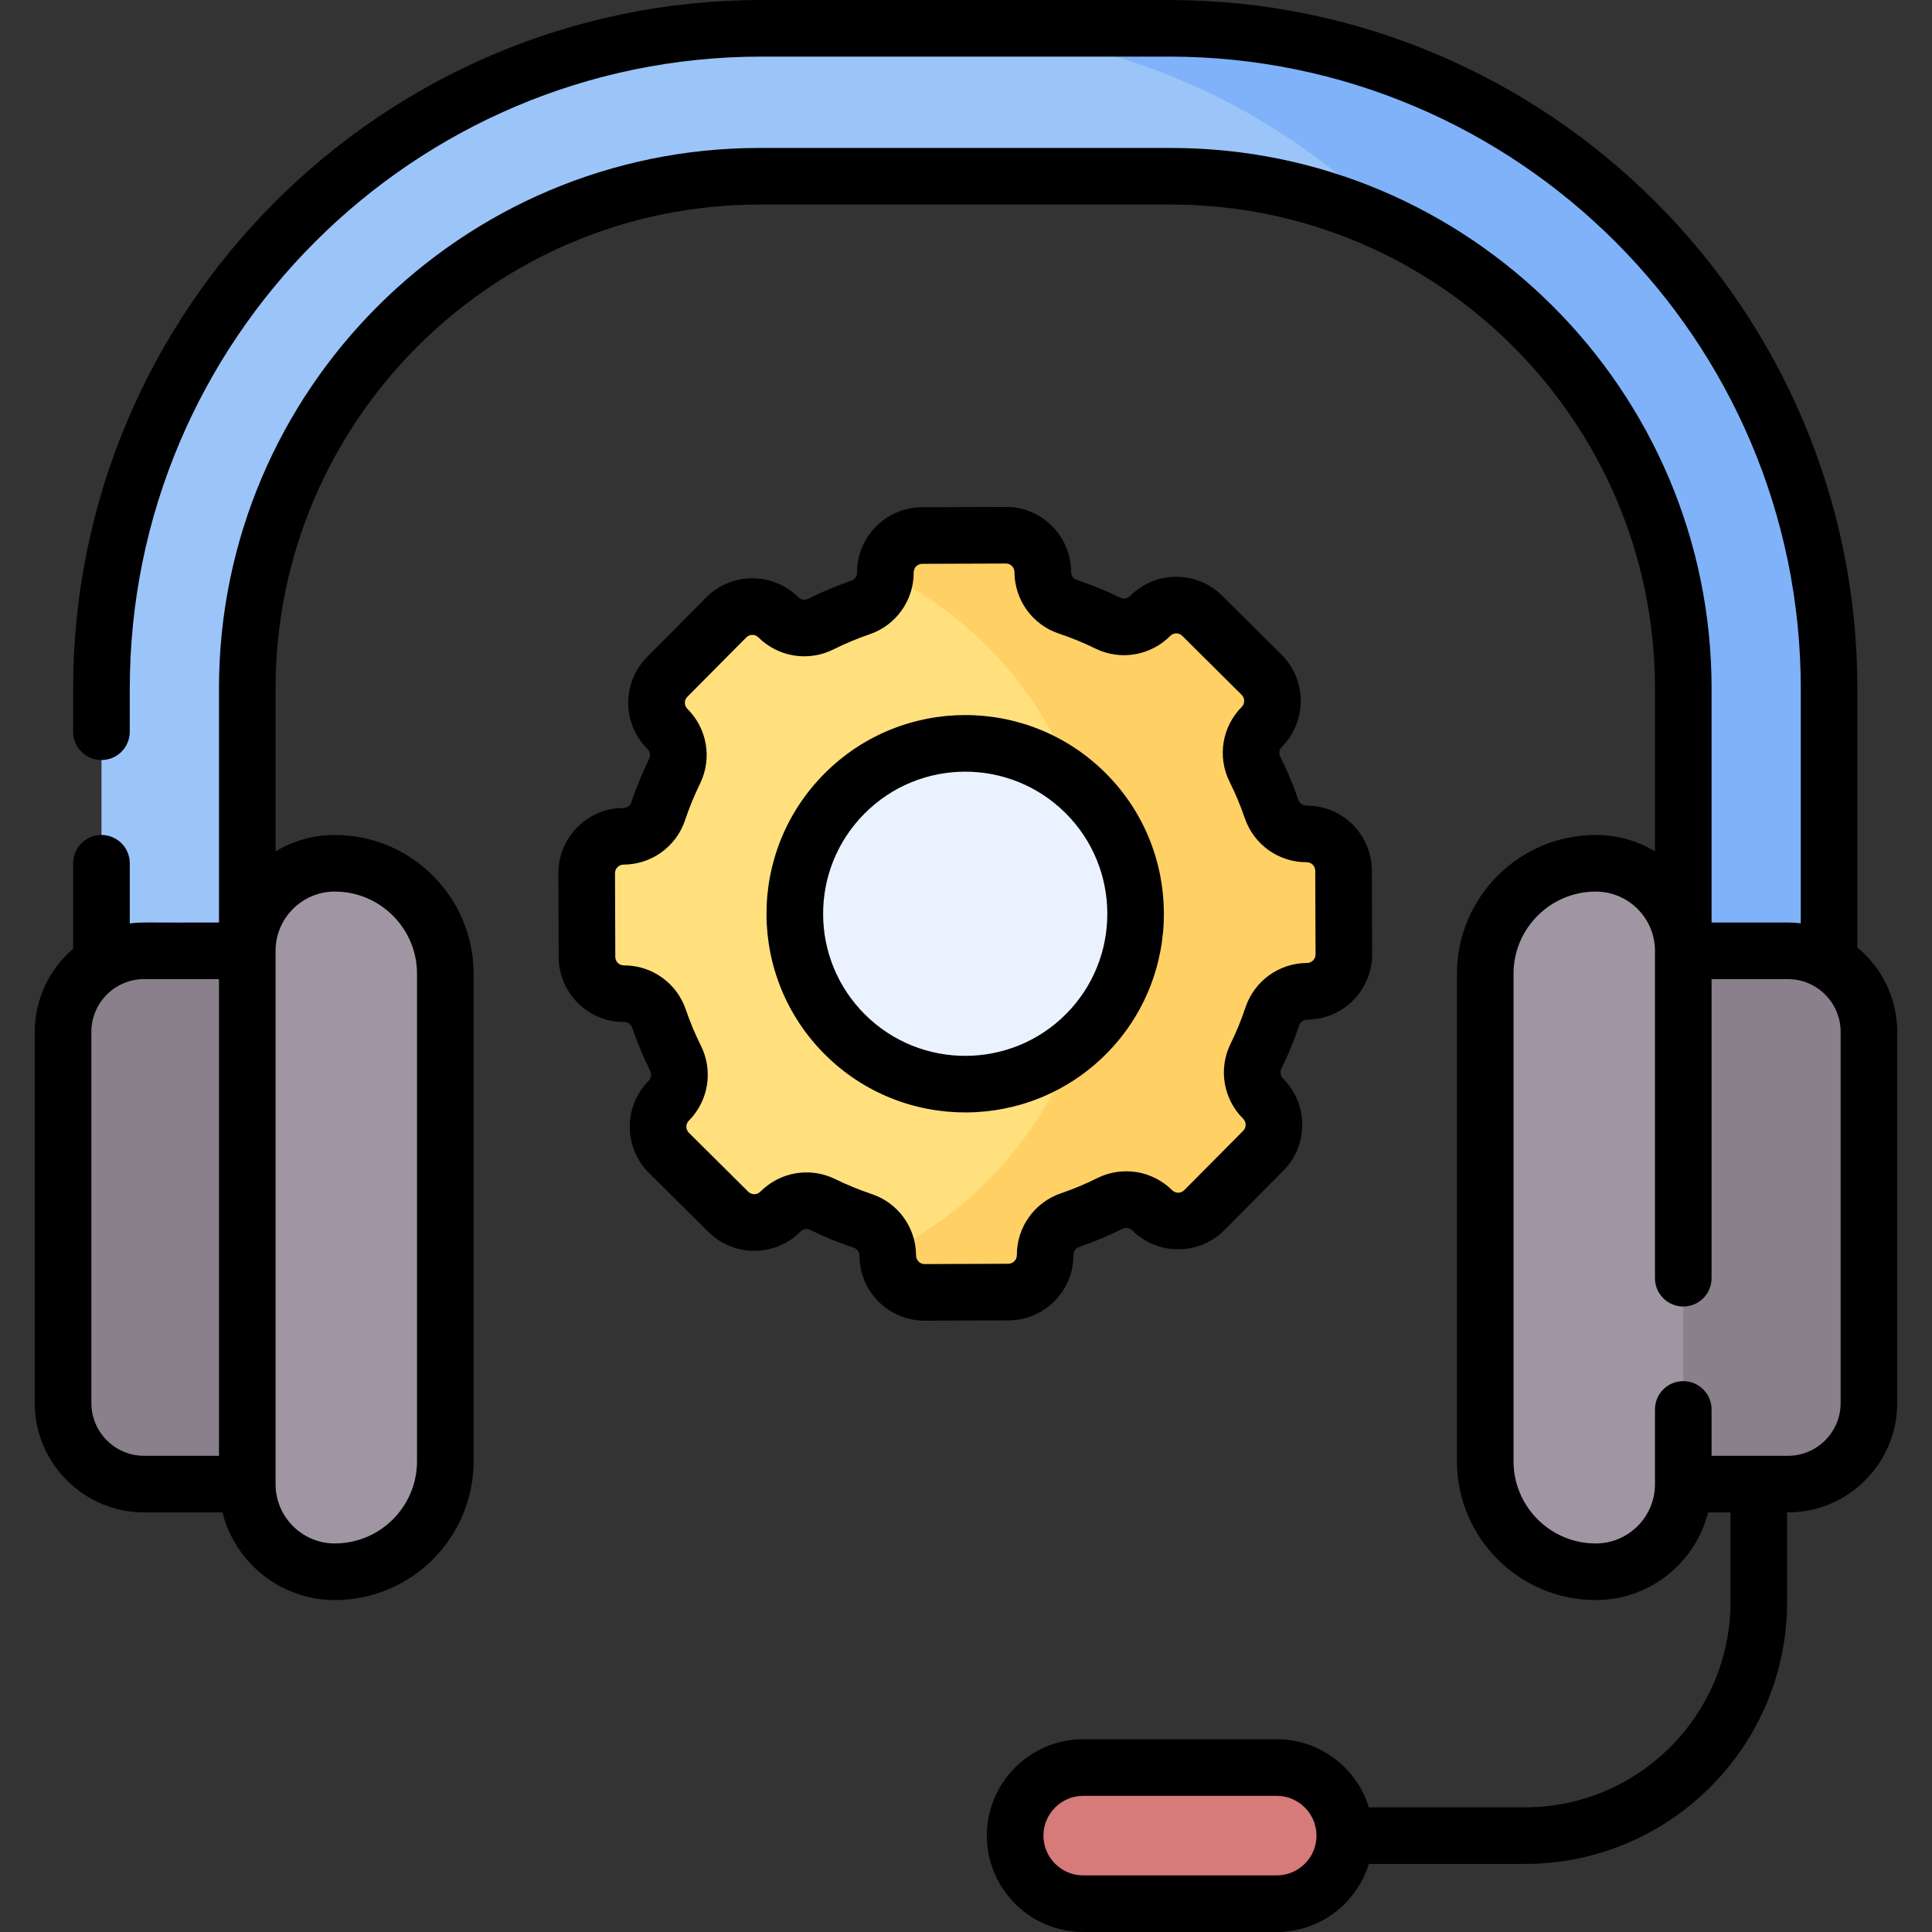
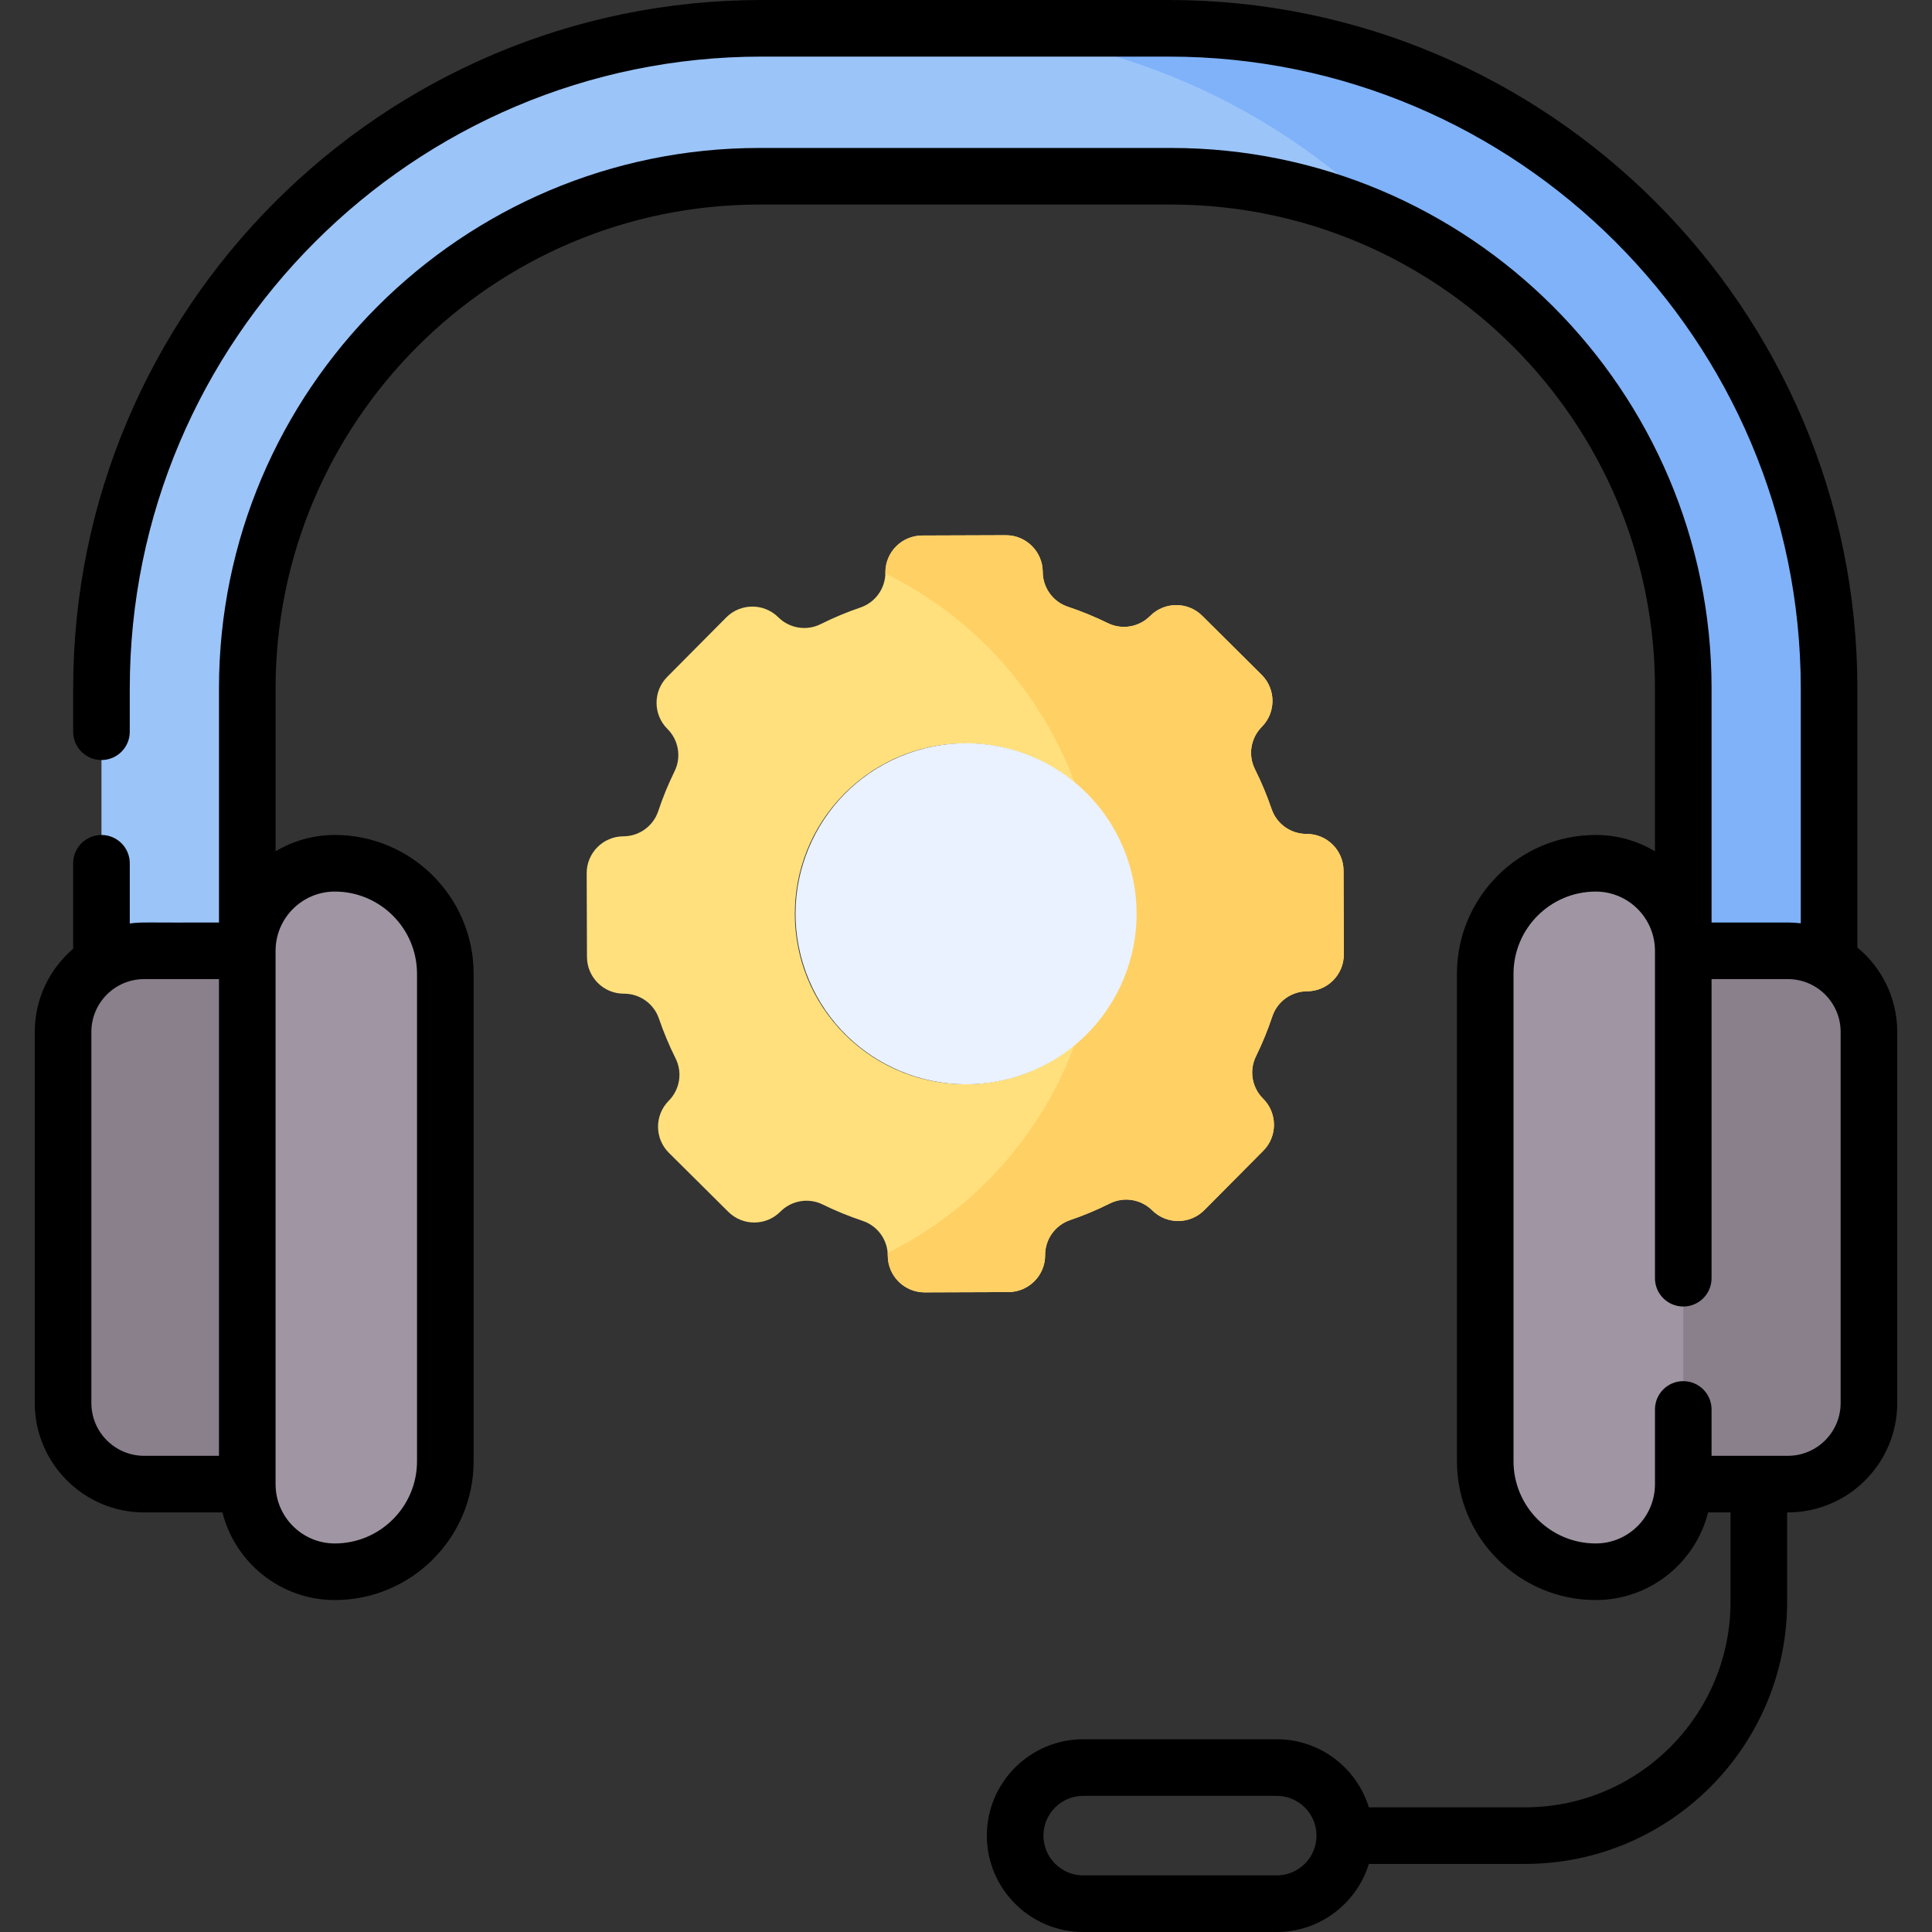
<svg xmlns="http://www.w3.org/2000/svg" id="Capa_1" enable-background="new 0 0 512 512" height="512" viewBox="0 0 512 512" width="512">
  <rect x="0" y="0" width="512" height="512" fill="#333333" stroke="none" />
  <g>
    <g>
      <g>
        <g>
          <g>
            <path d="m309.765 7.5h-107.917c-96.626 0-174.957 78.331-174.957 174.957v164.819h38.639v-164.817c0-74.853 60.897-135.75 135.75-135.75h109.053c74.853 0 135.75 60.897 135.75 135.75v164.816h38.639v-164.818c0-96.626-78.331-174.957-174.957-174.957z" fill="#9bc4f9" />
            <g>
              <path d="m309.765 7.5h-64.88c49.394 0 94 20.476 125.813 53.395 44.642 22.258 75.385 68.385 75.385 121.565v164.816h38.639v-164.819c0-96.626-78.331-174.957-174.957-174.957z" fill="#7fb2f9" />
            </g>
            <g>
              <g>
                <g>
                  <path d="m16.713 273.455v98.367c0 11.864 9.618 21.482 21.482 21.482h62.576v-141.33h-62.576c-11.864 0-21.482 9.617-21.482 21.481z" fill="#89808c" />
                </g>
                <path d="m88.727 416.531c-12.812 0-23.197-10.386-23.197-23.197v-141.36c0-12.811 10.386-23.197 23.197-23.197 16.174 0 29.286 13.112 29.286 29.286v129.183c0 16.173-13.112 29.285-29.286 29.285z" fill="#a096a3" />
              </g>
              <g>
                <g>
                  <path d="m495.287 273.455v98.367c0 11.864-9.618 21.482-21.482 21.482h-62.962v-141.33h62.962c11.864 0 21.482 9.617 21.482 21.481z" fill="#89808c" />
                </g>
                <path d="m422.886 416.531c12.812 0 23.197-10.386 23.197-23.197v-141.36c0-12.811-10.386-23.197-23.197-23.197-16.174 0-29.286 13.112-29.286 29.286v129.183c0 16.173 13.112 29.285 29.286 29.285z" fill="#a096a3" />
              </g>
            </g>
          </g>
-           <path d="m338.344 504.5h-51.28c-9.964 0-18.041-8.077-18.041-18.041 0-9.964 8.077-18.041 18.041-18.041h51.28c9.964 0 18.041 8.077 18.041 18.041 0 9.964-8.078 18.041-18.041 18.041z" fill="#d67a7a" />
        </g>
        <path d="m356.054 230.73c-.019-5.393-4.406-9.749-9.799-9.731h-.004c-4.185.014-7.916-2.637-9.267-6.598-1.226-3.594-2.698-7.122-4.415-10.559-1.866-3.737-1.125-8.25 1.818-11.214 3.8-3.827 3.778-10.009-.048-13.809l-15.735-15.625c-3.827-3.8-10.009-3.778-13.809.048-2.943 2.964-7.451 3.737-11.201 1.897-3.449-1.693-6.987-3.139-10.59-4.341-3.97-1.324-6.648-5.036-6.662-9.221v-.004c-.019-5.393-4.406-9.749-9.799-9.731l-22.175.078c-5.393.019-9.749 4.406-9.731 9.799v.004c.015 4.184-2.637 7.916-6.598 9.267-3.594 1.226-7.122 2.698-10.559 4.415-3.737 1.866-8.25 1.125-11.214-1.818-3.827-3.8-10.009-3.778-13.809.048l-15.625 15.735c-3.8 3.827-3.778 10.009.048 13.809 2.964 2.943 3.737 7.451 1.897 11.201-1.693 3.449-3.14 6.987-4.341 10.59-1.324 3.97-5.036 6.648-9.221 6.662h-.004c-5.393.019-9.749 4.406-9.731 9.799l.077 22.175c.019 5.393 4.406 9.749 9.799 9.73h.004c4.184-.015 7.916 2.637 9.267 6.598 1.226 3.594 2.698 7.122 4.415 10.559 1.866 3.737 1.125 8.25-1.818 11.214-3.8 3.827-3.778 10.009.048 13.809l15.735 15.625c3.827 3.8 10.009 3.779 13.809-.048 2.943-2.964 7.451-3.737 11.201-1.896 3.449 1.693 6.987 3.139 10.59 4.341 3.97 1.324 6.648 5.036 6.662 9.221v.004c.019 5.393 4.406 9.749 9.799 9.73l22.175-.078c5.393-.019 9.749-4.406 9.73-9.799v-.004c-.015-4.185 2.637-7.916 6.598-9.267 3.594-1.226 7.122-2.698 10.559-4.415 3.737-1.867 8.25-1.125 11.214 1.818 3.827 3.8 10.009 3.778 13.809-.048l15.625-15.735c3.8-3.827 3.779-10.009-.048-13.809-2.964-2.943-3.737-7.451-1.897-11.201 1.693-3.449 3.14-6.987 4.341-10.59 1.324-3.97 5.036-6.648 9.221-6.662h.004c5.393-.019 9.749-4.406 9.73-9.799zm-68.201 43.261c-17.575 17.699-46.171 17.799-63.869.223-17.699-17.575-17.799-46.171-.223-63.87 17.575-17.699 46.171-17.799 63.869-.223s17.798 46.171.223 63.87z" fill="#ffe07d" />
        <path d="m356.054 230.73c-.019-5.393-4.406-9.749-9.799-9.731h-.004c-4.184.014-7.916-2.637-9.267-6.598-1.226-3.594-2.698-7.122-4.415-10.559-1.867-3.737-1.125-8.25 1.818-11.214 3.8-3.827 3.778-10.009-.048-13.809l-15.735-15.625c-3.827-3.8-10.009-3.778-13.809.048-2.943 2.964-7.451 3.737-11.201 1.897-3.449-1.693-6.987-3.139-10.59-4.341-3.97-1.324-6.648-5.036-6.662-9.221v-.004c-.019-5.393-4.406-9.749-9.799-9.731l-22.175.078c-5.393.019-9.749 4.406-9.731 9.799v.004c0 .088-.007.174-.009.261 23.124 11.302 41.261 31.232 50.209 55.602.955.803 1.891 1.64 2.792 2.535 17.699 17.575 17.799 46.171.224 63.87-.972.979-1.983 1.894-3.018 2.766-8.87 24.15-26.765 43.938-49.594 55.29.018.235.03.472.031.711v.004c.019 5.393 4.406 9.749 9.799 9.73l22.175-.078c5.393-.019 9.749-4.406 9.73-9.799v-.004c-.015-4.185 2.637-7.916 6.598-9.267 3.594-1.226 7.122-2.698 10.559-4.415 3.737-1.867 8.25-1.125 11.214 1.818 3.827 3.8 10.009 3.778 13.809-.048l15.625-15.735c3.8-3.827 3.778-10.009-.048-13.809-2.964-2.943-3.737-7.451-1.897-11.201 1.693-3.449 3.14-6.987 4.341-10.59 1.324-3.97 5.036-6.648 9.221-6.662h.004c5.393-.019 9.749-4.406 9.73-9.799z" fill="#ffd064" />
        <ellipse cx="255.807" cy="242.168" fill="#eaf2ff" rx="45.163" ry="45.163" transform="matrix(.941 -.34 .34 .941 -67.032 101.25)" />
      </g>
    </g>
    <g>
      <g>
-         <path d="m293.176 279.275c20.46-20.604 20.344-54.014-.261-74.476-20.634-20.489-53.966-20.395-74.477.26-20.509 20.652-20.395 53.965.261 74.476 20.608 20.466 54.02 20.341 74.477-.26zm-63.907-10.382c-14.77-14.667-14.856-38.491-.187-53.263 14.652-14.754 38.491-14.856 53.263-.186 14.736 14.633 14.82 38.527.187 53.263h.001c-14.636 14.734-38.53 14.818-53.264.186z" />
-         <path d="m284.476 332.586c-.004-.971.607-1.832 1.52-2.143 3.921-1.337 7.786-2.954 11.488-4.803.853-.426 1.889-.253 2.578.431 6.755 6.708 17.708 6.667 24.416-.086l15.625-15.735c6.707-6.755 6.669-17.708-.087-24.417-.688-.683-.868-1.718-.448-2.573 1.822-3.711 3.411-7.588 4.723-11.522.306-.915 1.163-1.532 2.138-1.536 9.52-.034 17.236-7.806 17.204-17.325l-.078-22.175c-.034-9.519-7.744-17.204-17.267-17.204-.023 0-.045.001-.07 0-.967 0-1.824-.609-2.135-1.52-1.338-3.921-2.954-7.786-4.804-11.489-.426-.853-.253-1.888.432-2.577 6.707-6.755 6.668-17.708-.086-24.416l-15.735-15.625c-6.763-6.717-17.692-6.686-24.415.085-.685.688-1.718.869-2.574.449-3.713-1.823-7.59-3.412-11.523-4.723-.914-.305-1.531-1.162-1.534-2.136-.033-9.685-8.01-17.312-17.325-17.205l-22.175.078c-9.519.034-17.237 7.806-17.204 17.329.003.97-.607 1.832-1.52 2.143-3.924 1.339-7.789 2.956-11.487 4.803-.855.426-1.891.253-2.578-.43-6.764-6.717-17.692-6.686-24.417.085l-15.625 15.734c-6.723 6.77-6.687 17.693.085 24.417.688.684.869 1.718.448 2.575-1.824 3.718-3.413 7.595-4.722 11.521-.305.915-1.162 1.531-2.136 1.535-9.54.033-17.237 7.781-17.204 17.325l.077 22.175c.033 9.516 7.743 17.204 17.267 17.204.023 0 .049.003.071 0 .967 0 1.824.61 2.135 1.52 1.338 3.921 2.955 7.786 4.803 11.488.426.854.253 1.89-.43 2.578-6.708 6.755-6.669 17.708.085 24.416l15.734 15.625c6.766 6.718 17.693 6.686 24.416-.085.684-.689 1.719-.87 2.575-.448 3.714 1.823 7.59 3.411 11.521 4.722.915.305 1.532 1.162 1.535 2.136.033 9.511 7.738 17.205 17.262 17.205h.063l22.174-.078c9.518-.032 17.236-7.804 17.204-17.328zm-39.432 2.407c-.003 0-.006 0-.009 0-1.251 0-2.26-1.006-2.264-2.261-.026-7.413-4.764-13.967-11.79-16.31-3.296-1.099-6.545-2.431-9.657-3.958-6.658-3.269-14.623-1.897-19.828 3.344-.871.878-2.303.903-3.202.011l-15.734-15.625c-.887-.88-.892-2.317-.012-3.203 5.221-5.258 6.51-13.234 3.206-19.85-1.55-3.103-2.905-6.343-4.026-9.63-2.386-6.99-8.943-11.675-16.334-11.675-.024 0-.049-.002-.07 0-1.238 0-2.259-.995-2.264-2.256l-.077-22.175c-.005-1.248.995-2.268 2.261-2.272 7.412-.026 13.966-4.764 16.309-11.79 1.098-3.291 2.43-6.541 3.959-9.658 3.257-6.637 1.913-14.605-3.345-19.827-.887-.881-.897-2.311-.011-3.203l15.625-15.734c.915-.921 2.351-.858 3.203-.011 5.258 5.222 13.235 6.509 19.851 3.206 3.1-1.549 6.339-2.903 9.629-4.026 7.009-2.392 11.701-8.979 11.675-16.396-.004-1.249 1.008-2.269 2.257-2.273l22.174-.078c1.137-.038 2.268.923 2.273 2.261.026 7.412 4.764 13.966 11.79 16.309 3.297 1.1 6.546 2.431 9.657 3.959 6.642 3.258 14.605 1.912 19.828-3.345.861-.868 2.289-.919 3.202-.011l15.734 15.625c.887.88.892 2.317.012 3.203-5.222 5.259-6.51 13.236-3.206 19.85 1.551 3.103 2.905 6.343 4.026 9.628 2.384 6.991 8.941 11.677 16.334 11.677.023 0 .046.001.07 0 1.254 0 2.259 1.009 2.264 2.256l.078 22.174c.004 1.249-1.008 2.269-2.261 2.273-7.412.026-13.966 4.764-16.311 11.79-1.1 3.298-2.432 6.547-3.959 9.658-3.257 6.638-1.912 14.606 3.346 19.826.886.88.891 2.317.011 3.203l-15.625 15.735c-.878.888-2.316.891-3.202.011-5.259-5.222-13.235-6.51-19.851-3.206-3.103 1.55-6.343 2.905-9.629 4.026-7.01 2.392-11.702 8.979-11.676 16.396.004 1.249-1.008 2.269-2.257 2.273z" />
        <path d="m492.222 251.094v-68.638c0-100.606-81.85-182.456-182.456-182.456h-107.918c-100.607 0-182.457 81.85-182.457 182.457v11.461c0 4.142 3.358 7.5 7.5 7.5s7.5-3.358 7.5-7.5v-11.461c0-92.336 75.121-167.457 167.457-167.457h107.918c92.336 0 167.456 75.121 167.456 167.457v62.225c-1.122-.132-2.26-.208-3.417-.208h-20.222v-62.014c0-78.988-64.262-143.25-143.25-143.25h-109.052c-78.988 0-143.25 64.262-143.25 143.25v62.014c-20.007.083-20.242-.19-23.639.258v-15.955c0-4.142-3.358-7.5-7.5-7.5s-7.5 3.358-7.5 7.5v22.653c-6.222 5.32-10.178 13.218-10.178 22.026v98.367c0 15.98 13.001 28.982 28.982 28.982h20.758c3.345 13.327 15.423 23.227 29.774 23.227 20.284 0 36.786-16.502 36.786-36.786v-129.184c0-20.284-16.502-36.786-36.786-36.786-5.733 0-11.101 1.584-15.697 4.33v-43.147c0-70.717 57.533-128.25 128.25-128.25h109.053c70.718 0 128.25 57.533 128.25 128.25v43.147c-4.596-2.747-9.964-4.33-15.697-4.33-20.284 0-36.786 16.502-36.786 36.786v129.183c0 20.284 16.502 36.786 36.786 36.786 14.35 0 26.428-9.899 29.774-23.227h5.944v23.702c0 30.025-24.428 54.453-54.453 54.453h-41.392c-3.212-10.435-12.942-18.041-24.416-18.041h-51.28c-14.083 0-25.541 11.458-25.541 25.541s11.458 25.541 25.541 25.541h51.28c11.474 0 21.204-7.606 24.416-18.041h41.391c38.297 0 69.453-31.156 69.453-69.453v-23.702h.201c15.98 0 28.981-13.001 28.981-28.982v-98.367c0-8.992-4.116-17.041-10.564-22.361zm-468.008 120.729v-98.367c0-7.709 6.272-13.982 13.982-13.982h19.834v126.331h-19.834c-7.71 0-13.982-6.273-13.982-13.982zm64.513-135.547c12.013 0 21.786 9.773 21.786 21.786v129.183c0 12.013-9.773 21.786-21.786 21.786-8.655 0-15.697-7.042-15.697-15.697v-141.341c0-.008 0-.017 0-.025.004-8.653 7.044-15.692 15.697-15.692zm249.617 260.724h-51.28c-5.812 0-10.541-4.729-10.541-10.541s4.729-10.541 10.541-10.541h51.28c5.812 0 10.541 4.729 10.541 10.541s-4.729 10.541-10.541 10.541zm149.442-125.177c0 7.709-6.272 13.982-13.981 13.982h-20.222v-12.288c0-4.142-3.357-7.5-7.5-7.5s-7.5 3.358-7.5 7.5v19.817c0 8.655-7.042 15.697-15.697 15.697-12.013 0-21.786-9.773-21.786-21.786v-129.183c0-12.013 9.773-21.786 21.786-21.786 8.655 0 15.697 7.042 15.697 15.697v86.77c0 4.142 3.357 7.5 7.5 7.5s7.5-3.358 7.5-7.5v-79.27h20.222c7.709 0 13.981 6.272 13.981 13.982z" />
      </g>
    </g>
  </g>
</svg>